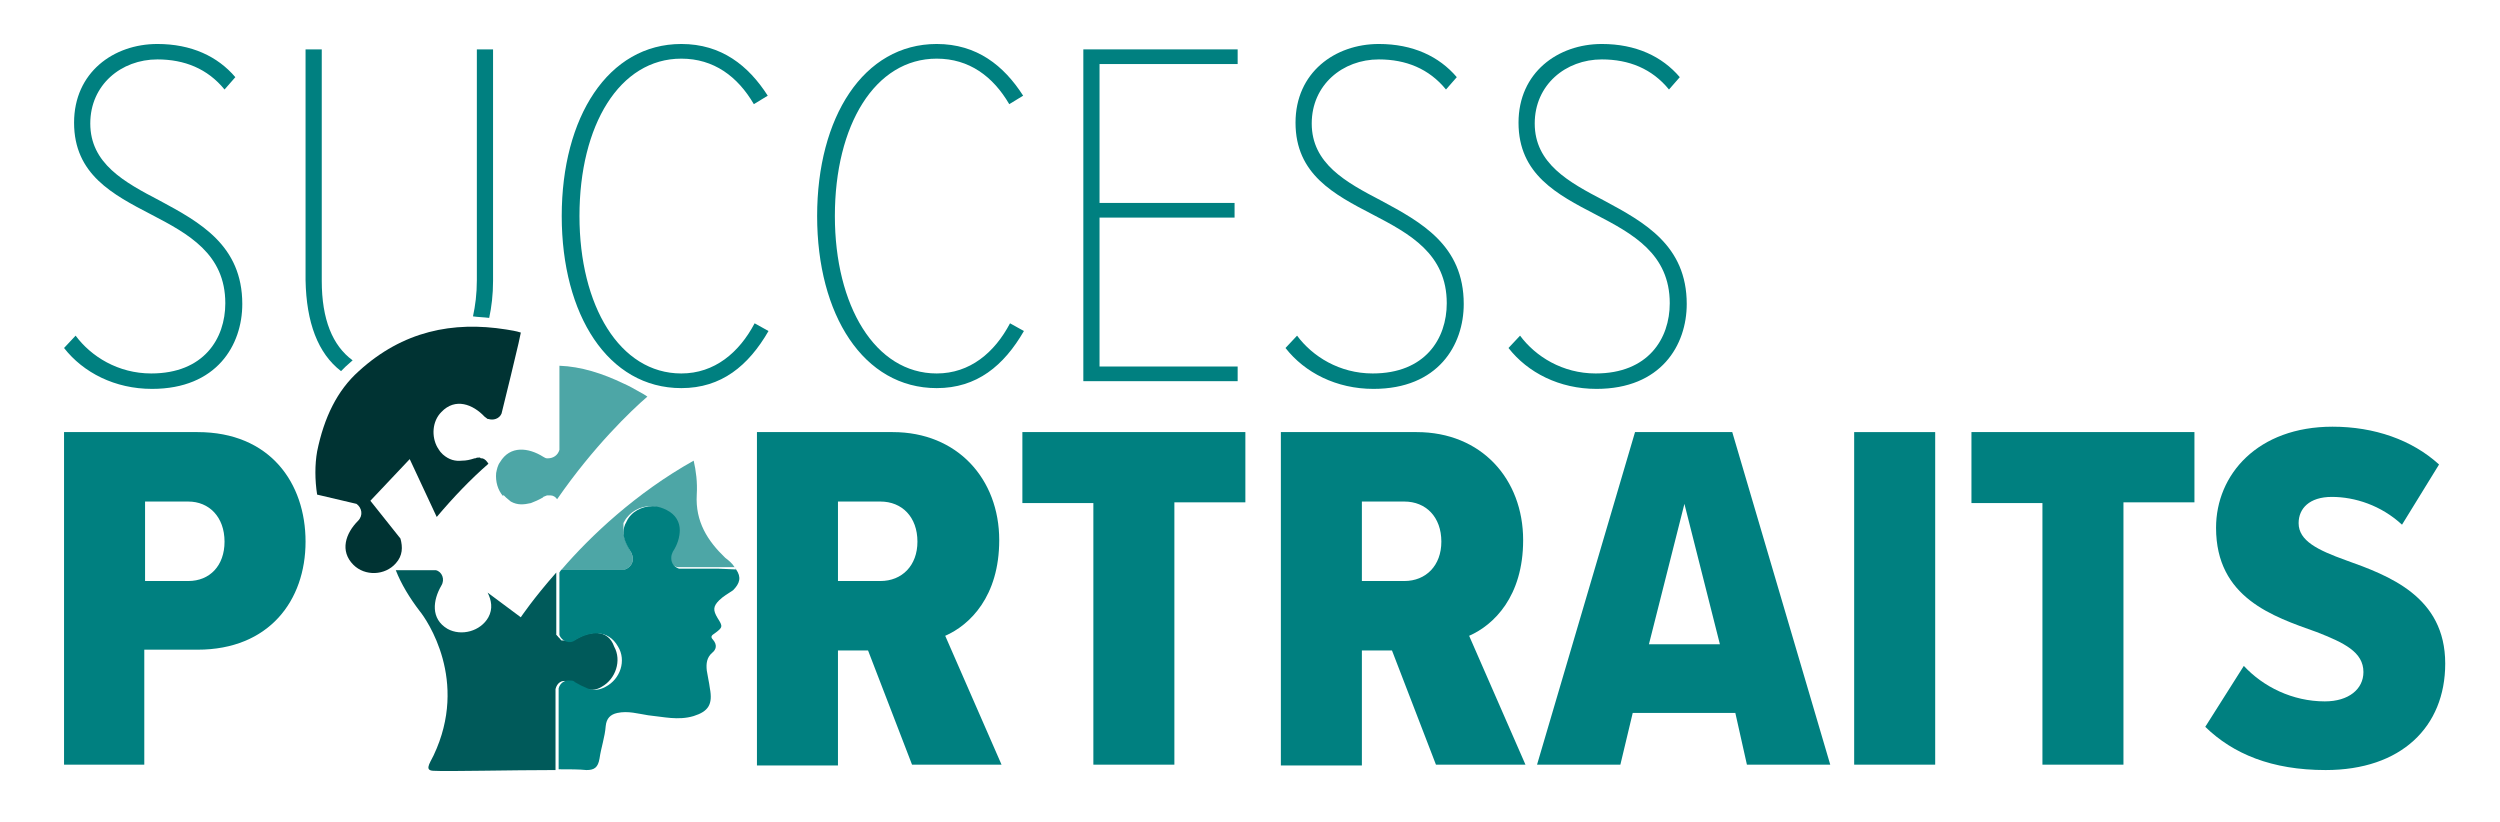
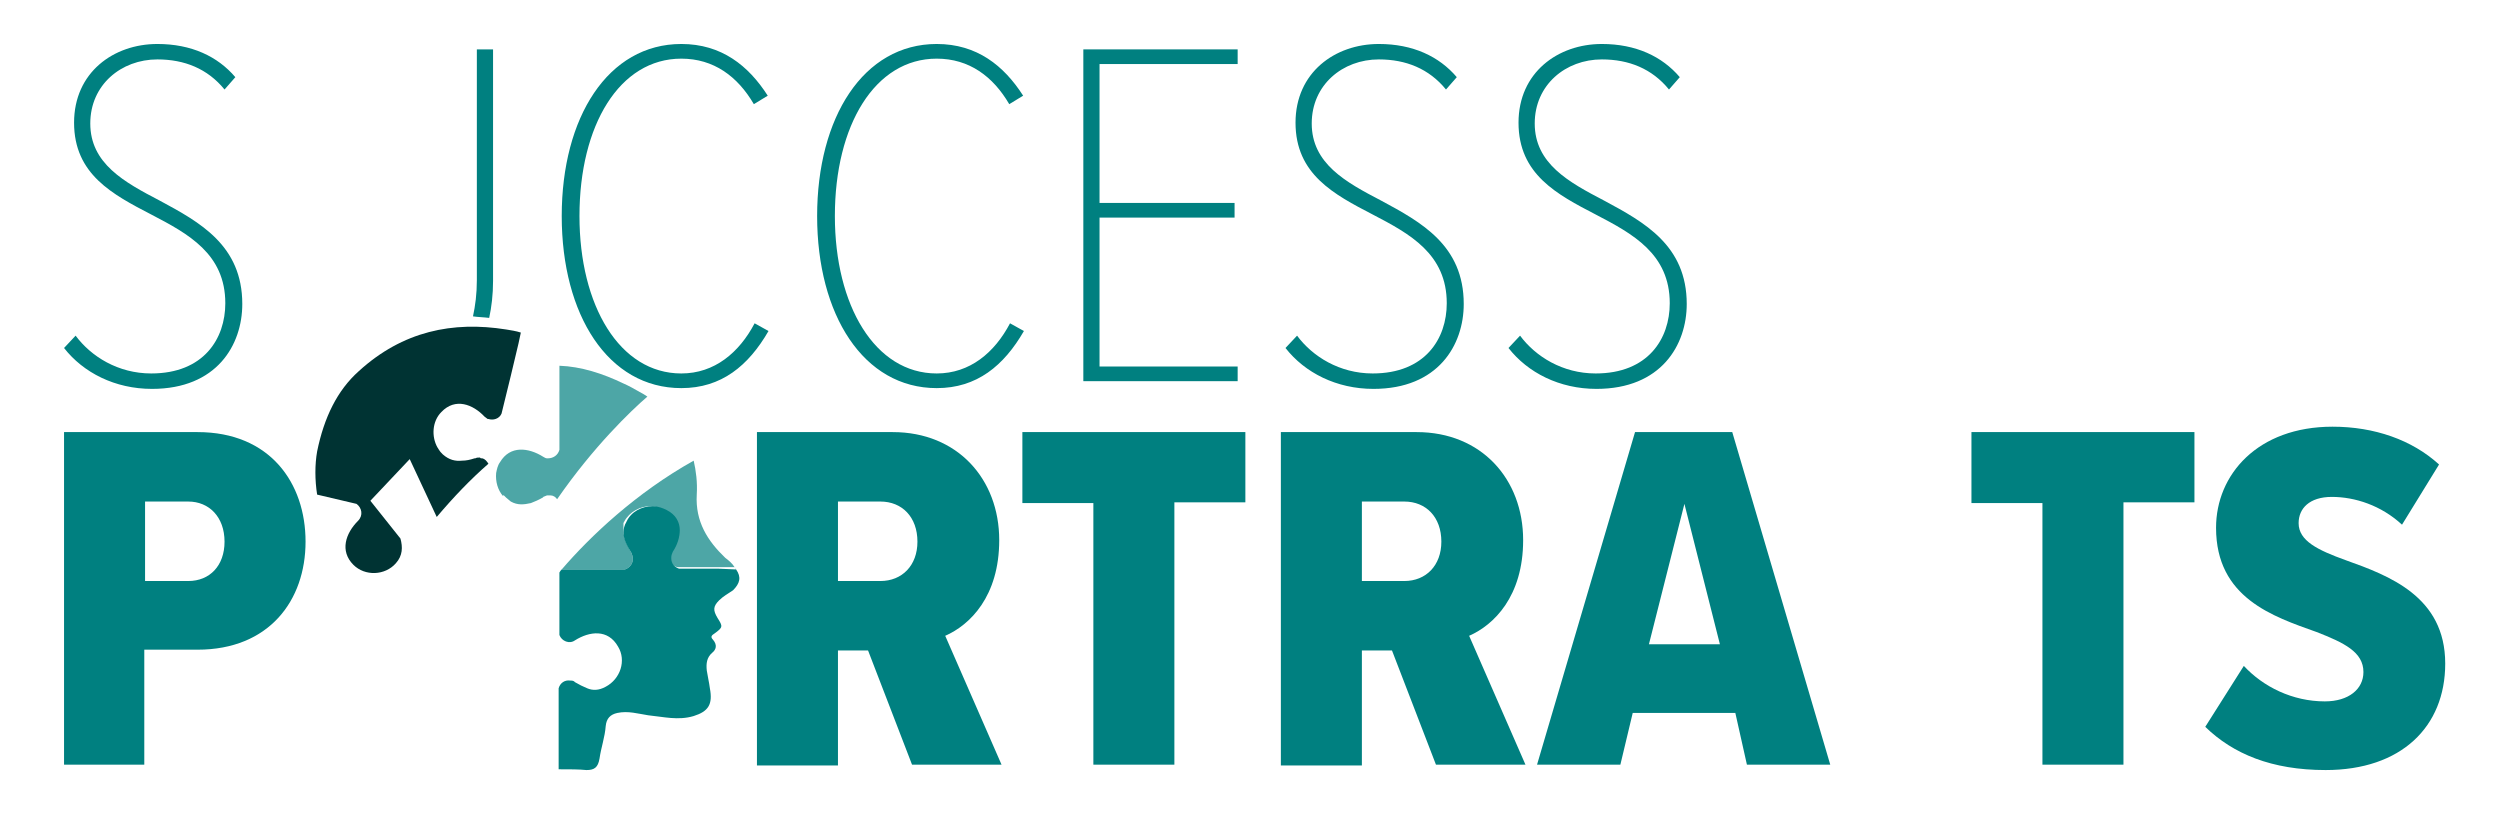
<svg xmlns="http://www.w3.org/2000/svg" version="1.1" id="Layer_1" x="0px" y="0px" viewBox="0 0 324 106.5" style="enable-background:new 0 0 324 106.5;" xml:space="preserve">
  <style type="text/css"> 
    .st1, .st2, .st3, .st4, .st5 {
      display: none;
    }
    .st6{fill:#4da6a6;}
    .st7{fill:#003333;}
    .st8{fill:#005A5A;}
    .st9{fill:#008080;}
    .st9a{fill:#008080;}
    .st0{fill:#008080;}
  </style>
  <g>
    <g>
      <g>
        <path class="st0" d="M8.3,56h17.3c9.4,0,14,6.6,14,14.2c0,7.6-4.7,14-14,14h-6.9v14.9H8.3V56z M24.4,65h-5.6v10.3h5.6 c2.8,0,4.7-2,4.7-5.1C29.1,67,27.1,65,24.4,65z" />
        <path class="st0" d="M112.5,84.3h-3.9v14.9H98.1V56h17.6c8.4,0,13.8,6.1,13.8,14c0,7.3-3.8,11-7,12.4l7.3,16.7h-11.6L112.5,84.3z M114.1,65h-5.5v10.3h5.5c2.8,0,4.8-2,4.8-5.1C118.9,67,116.9,65,114.1,65z" />
        <path class="st0" d="M141.7,65.2h-9.2V56h28.9v9.1h-9.2v34h-10.5V65.2z" />
        <path class="st0" d="M180.4,84.3h-3.9v14.9H166V56h17.6c8.4,0,13.8,6.1,13.8,14c0,7.3-3.8,11-7,12.4l7.3,16.7h-11.6L180.4,84.3z M182,65h-5.5v10.3h5.5c2.8,0,4.8-2,4.8-5.1C186.8,67,184.8,65,182,65z" />
        <path class="st0" d="M224.9,92.4h-13.3l-1.6,6.7h-10.8L211.9,56h12.6l12.7,43.1h-10.8L224.9,92.4z M213.7,83.5h9.2l-4.6-18.2 L213.7,83.5z" />
-         <path class="st0" d="M240.3,56h10.5v43.1h-10.5V56z" />
        <path class="st0" d="M264.7,65.2h-9.2V56h28.9v9.1h-9.2v34h-10.5V65.2z" />
        <path class="st0" d="M290.8,86.3c2.5,2.7,6.3,4.6,10.5,4.6c3.1,0,5-1.6,5-3.8c0-2.6-2.5-3.8-6.1-5.2c-5.6-2-13-4.4-13-13.5 c0-6.9,5.4-13.1,15.1-13.1c5.4,0,10.3,1.7,13.8,4.9l-4.8,7.8c-2.7-2.5-6.1-3.6-9.1-3.6c-2.9,0-4.3,1.5-4.3,3.4 c0,2.3,2.5,3.5,6.1,4.8c5.6,2,12.9,4.7,12.9,13.4c0,8.2-5.7,13.8-15.5,13.8c-7,0-12-2.1-15.6-5.6L290.8,86.3z" />
      </g>
      <g>
        <path class="st1" d="M57,73.7c0.8,0.3,1.2,1.3,0.7,2c-1.2,1.9-1.5,4.3,0.8,5.6c1.8,1.1,4.3,0.4,5.3-1.5c0.8-1.5,0.1-2.8-0.6-4.2 c-0.4-0.8,0-1.7,0.7-2h8.6v0l0.2,0l0-0.1h-0.1v-0.2v-8c0-0.1,0-0.2,0-0.3c-0.1-0.6-0.6-1-1.2-1.1c0,0,0,0-0.1,0 c-0.1,0-0.2,0-0.2,0c0,0-0.1,0-0.1,0c-0.2,0-0.3,0.1-0.5,0.2c0,0-0.1,0-0.1,0.1c-0.5,0.3-1,0.5-1.5,0.7c-0.8,0.3-1.7,0.3-2.6-0.2 c-0.2-0.1-0.5-0.3-0.6-0.5c-0.1-0.1-0.2-0.1-0.2-0.2c0,0,0,0,0,0c-1.1-1.2-1.4-3.1-0.6-4.6c1.3-2.2,3.7-1.9,5.6-0.7 c0.2,0.1,0.3,0.2,0.5,0.2c0,0,0,0,0,0c0,0,0.1,0,0.1,0c0.7,0.1,1.4-0.4,1.5-1.1c0,0,0,0,0,0l0-5.1l0-4.3v-1.5c-0.6,0-1.3,0-1.9,0 c-6.9,0.5-12.9,3.4-17.2,9.6c-2.1,3.1-3,6.8-2.8,11.4c0.1,1.7,0.6,3.7,1.3,5.4H57z" />
        <path class="st2" d="M72.4,89.2L72.4,89.2c0.2-0.8,0.8-1.2,1.5-1.1c0.1,0,0.2,0,0.2,0c0,0,0,0,0,0c0.1,0,0.2,0.1,0.3,0.1 c0.5,0.3,1.1,0.6,1.6,0.8c0.8,0.3,1.6,0.3,2.4-0.2c1.8-1,2.6-3.4,1.6-5.2c-1.3-2.2-3.7-1.9-5.6-0.8c-0.1,0-0.1,0.1-0.2,0.1 c0,0,0,0-0.1,0c0,0-0.1,0-0.1,0c0,0,0,0-0.1,0c0,0-0.1,0-0.1,0c0,0,0,0-0.1,0c0,0-0.1,0-0.1,0c0,0-0.1,0-0.1,0c0,0-0.1,0-0.1,0 c0,0-0.1,0-0.1,0c0,0,0,0-0.1,0c0,0-0.1,0-0.1,0c0,0,0,0-0.1,0c0,0-0.1,0-0.1,0c0,0,0,0-0.1,0c0,0-0.1,0-0.1,0c0,0,0,0,0,0 c0,0-0.1,0-0.1-0.1c0,0,0,0,0,0c0,0-0.1,0-0.1-0.1c0,0,0,0,0,0c0,0-0.1-0.1-0.1-0.1c0,0,0,0,0,0c0,0-0.1-0.1-0.1-0.1c0,0,0,0,0,0 c0,0-0.1-0.1-0.1-0.1c0,0,0,0,0,0c0,0,0-0.1-0.1-0.1c0,0,0,0,0,0c0,0,0-0.1-0.1-0.1c0,0,0,0,0,0l0,0c0,0,0-0.1,0-0.1l0,0v-8.4 h-8.6c-0.8,0.3-1.2,1.2-0.7,2c0.8,1.3,1.4,2.7,0.6,4.2c-1,1.8-3.5,2.5-5.3,1.5c-2.2-1.3-1.9-3.7-0.8-5.6c0.5-0.8,0.1-1.8-0.7-2 h-5.2c0.7,1.8,1.8,3.6,3.1,5.3c0.9,1.1,6.4,9,1.8,18.7c-0.6,1.2-1.2,2,0.1,2c1.5,0.1,10.1-0.1,15.7-0.1v-0.2v-10 C72.4,89.4,72.4,89.3,72.4,89.2z" />
        <path class="st3" d="M95.4,73.8c0,0,0-0.1-0.1-0.1h0C95.3,73.7,95.3,73.7,95.4,73.8L95.4,73.8l-2.3-0.1h0H88c0,0,0,0,0,0 c-0.6-0.2-1-0.7-1-1.3c0-0.1,0-0.1,0-0.2c0-0.2,0.1-0.5,0.2-0.7c0.6-0.9,0.9-1.9,0.9-2.8c0-1-0.5-2-1.7-2.6 c-0.6-0.3-1.2-0.5-1.8-0.5c-1.4,0-2.8,0.7-3.4,2c-0.3,0.5-0.4,1-0.4,1.4c0,0.9,0.5,1.8,1,2.6c0.1,0.2,0.2,0.5,0.2,0.7l0,0 c0,0,0,0,0,0c0.1,0.7-0.4,1.3-1,1.5h-8.5v0h0v8.5c0.3,0.8,1.3,1.2,2,0.7c1.9-1.2,4.3-1.5,5.6,0.8c1.1,1.8,0.3,4.2-1.6,5.2 c-0.9,0.5-1.7,0.5-2.4,0.2c-0.5-0.2-1.1-0.5-1.6-0.8c0,0,0,0-0.1-0.1c-0.2-0.1-0.3-0.1-0.5-0.1c-0.7-0.1-1.3,0.3-1.5,1v0 c0,0.1,0,0.2,0,0.3v10l0,0.2c1.4,0,2.7,0,3.6,0.1c1,0,1.5-0.3,1.7-1.5c0.2-1.4,0.7-2.8,0.8-4.2c0.1-1,0.6-1.5,1.5-1.7 c1.4-0.3,2.7,0.1,4,0.3c2,0.2,3.9,0.7,5.9,0.1c1.9-0.6,2.5-1.5,2.1-3.6c-0.1-0.8-0.3-1.6-0.4-2.3c-0.1-0.9,0-1.7,0.7-2.3 c0.5-0.4,0.7-1,0.1-1.7c-0.4-0.4-0.1-0.6,0.2-0.8c1.1-0.8,1.1-0.9,0.4-2c-0.6-1-0.6-1.5,0.2-2.3c0.5-0.5,1.2-0.9,1.8-1.3 C95.9,75.6,96.1,74.8,95.4,73.8z" />
        <path class="st4" d="M95.2,73.5c-0.3-0.5-0.8-0.9-1.2-1.2c-2.3-2.2-3.9-4.7-3.7-8.2c0.2-6.3-2.5-10.5-7.4-13.3 c-0.7-0.4-1.4-0.8-2.1-1.1c-2.7-1.3-5.5-2.2-8.3-2.3l0,0c0,0,0,0,0,0v1.5l0,4.3l0,5.1c0,0,0,0,0,0c-0.2,0.7-0.8,1.1-1.5,1.1 c0,0-0.1,0-0.1,0c0,0,0,0,0,0c-0.2,0-0.3-0.1-0.5-0.2c-1.9-1.2-4.3-1.5-5.6,0.7c-0.3,0.4-0.4,0.9-0.5,1.4c-0.1,1.1,0.2,2.2,0.9,3 c0,0.1,0.1,0.1,0.1,0.2c0,0,0,0,0,0c0.1,0.1,0.1,0.1,0.2,0.2c0.2,0.2,0.4,0.3,0.6,0.5c0.9,0.5,1.7,0.4,2.6,0.2 c0.5-0.2,1-0.4,1.5-0.7c0,0,0.1,0,0.1-0.1c0.2-0.1,0.3-0.1,0.5-0.2c0,0,0.1,0,0.1,0c0.1,0,0.2,0,0.2,0c0,0,0,0,0.1,0 c0.6,0.1,1.1,0.5,1.2,1.1c0,0.1,0,0.2,0,0.3v0v7.9v0.1v0.1h0.1l0,0.1l-0.1,0v0h8.5c0.6-0.2,1.1-0.8,1-1.5c0,0,0,0,0,0l0,0 c0-0.2-0.1-0.5-0.2-0.7c-0.3-0.6-0.6-1.1-0.8-1.7c0-0.1-0.1-0.2-0.1-0.3c0-0.2-0.1-0.4-0.1-0.6c0,0,0,0,0,0c0,0,0,0,0,0 c0,0,0,0,0,0c0,0,0,0,0,0c0-0.1,0-0.2,0-0.3c0,0,0,0,0,0c0-0.1,0-0.1,0-0.2c0,0,0,0,0,0c0-0.1,0-0.1,0-0.2c0,0,0,0,0,0 c0,0,0-0.1,0-0.1c0,0,0,0,0-0.1c0,0,0-0.1,0-0.1c0,0,0-0.1,0-0.1c0,0,0-0.1,0-0.1c0-0.1,0.1-0.1,0.1-0.2c0.7-1.3,2.1-2,3.4-2 c0.6,0,1.3,0.2,1.8,0.5c0.1,0,0.1,0.1,0.2,0.1c0,0,0.1,0,0.1,0.1c0,0,0.1,0.1,0.1,0.1c0,0,0.1,0,0.1,0.1c0,0,0.1,0,0.1,0.1 c0,0,0.1,0.1,0.1,0.1c0,0,0,0,0.1,0.1c0,0,0.1,0.1,0.1,0.1c0,0,0,0,0,0c0,0,0.1,0.1,0.1,0.1c0,0,0,0,0,0c0,0,0.1,0.1,0.1,0.1 c0,0,0,0,0,0c0,0,0.1,0.1,0.1,0.1c0,0,0,0,0,0c0,0,0.1,0.1,0.1,0.1c0,0,0,0,0,0c0,0.1,0.1,0.1,0.1,0.2c0,0,0,0,0,0 c0,0.1,0,0.1,0.1,0.2c0,0,0,0,0,0c0,0.1,0,0.1,0.1,0.2c0,0,0,0,0,0c0,0.1,0.1,0.2,0.1,0.4c0,0,0,0,0,0c0,0.1,0,0.3,0,0.4 c0,0.2,0,0.4,0,0.5c0,0,0,0.1,0,0.1c0,0,0,0,0,0c0,0,0,0.1,0,0.1c-0.1,0.7-0.4,1.3-0.8,1.9c-0.1,0.2-0.2,0.5-0.2,0.7 c0,0.1,0,0.2,0,0.2c0,0.6,0.4,1.2,1,1.3c0,0,0,0,0,0h5.1h0h2.3h0C95.3,73.7,95.3,73.6,95.2,73.5z" />
        <path id="Checkmark__x28_PATH_x29__00000094585836427624098510000009545668277658967983_" class="st5" d="M58.4,72.8l9.5,7 c0,0,9.8-14.9,25.9-22.2l-8.9-7.2c0,0-10.6,8.4-17.6,22.4l-5.1-6.4L58.4,72.8z" />
        <g>
          <path class="st6" d="M65.3,64.2C65.3,64.3,65.3,64.3,65.3,64.2c0.1,0.1,0.2,0.2,0.3,0.3c0.2,0.2,0.4,0.3,0.6,0.5 c0.9,0.5,1.7,0.4,2.6,0.2c0.5-0.2,1-0.4,1.5-0.7c0,0,0.1,0,0.1-0.1c0.2-0.1,0.3-0.1,0.5-0.2c0,0,0.1,0,0.1,0c0.1,0,0.2,0,0.2,0 c0,0,0,0,0.1,0c0.4,0,0.7,0.2,0.9,0.5c4.7-6.8,9.6-11.5,11.7-13.3c-0.3-0.2-0.6-0.4-1-0.6c-0.7-0.4-1.4-0.8-2.1-1.1 c-2.7-1.3-5.5-2.2-8.3-2.3l0,0c0,0,0,0,0,0v1.5l0,4.3l0,5.1c0,0,0,0,0,0c-0.2,0.7-0.8,1.1-1.5,1.1c0,0-0.1,0-0.1,0c0,0,0,0,0,0 c-0.2,0-0.3-0.1-0.5-0.2c-1.9-1.2-4.3-1.5-5.6,0.7c-0.3,0.4-0.4,0.9-0.5,1.4c-0.1,1.1,0.2,2.2,0.9,3 C65.2,64.1,65.2,64.2,65.3,64.2z" />
          <path class="st6" d="M95.2,73.5c-0.3-0.5-0.8-0.9-1.2-1.2c-2.3-2.2-3.9-4.7-3.7-8.2c0.1-1.6-0.1-3.1-0.4-4.4 c-7.5,4.2-13.4,9.8-17.1,14.1h8.2c0.6-0.2,1.1-0.8,1-1.5c0,0,0,0,0,0l0,0c0-0.2-0.1-0.5-0.2-0.7c-0.3-0.6-0.6-1.1-0.8-1.7 c0-0.1-0.1-0.2-0.1-0.3c0-0.2-0.1-0.4-0.1-0.6c0,0,0,0,0,0c0,0,0,0,0,0c0,0,0,0,0,0c0,0,0,0,0,0c0-0.1,0-0.2,0-0.3c0,0,0,0,0,0 c0-0.1,0-0.1,0-0.2c0,0,0,0,0,0c0-0.1,0-0.1,0-0.2c0,0,0,0,0,0c0,0,0-0.1,0-0.1c0,0,0,0,0-0.1c0,0,0-0.1,0-0.1c0,0,0-0.1,0-0.1 c0,0,0-0.1,0-0.1c0-0.1,0.1-0.1,0.1-0.2c0.7-1.3,2.1-2,3.4-2c0.6,0,1.3,0.2,1.8,0.5c0.1,0,0.1,0.1,0.2,0.1c0,0,0.1,0,0.1,0.1 c0,0,0.1,0.1,0.1,0.1c0,0,0.1,0,0.1,0.1c0,0,0.1,0,0.1,0.1c0,0,0.1,0.1,0.1,0.1c0,0,0,0,0.1,0.1c0,0,0.1,0.1,0.1,0.1 c0,0,0,0,0,0c0,0,0.1,0.1,0.1,0.1c0,0,0,0,0,0c0,0,0.1,0.1,0.1,0.1c0,0,0,0,0,0c0,0,0.1,0.1,0.1,0.1c0,0,0,0,0,0 c0,0,0.1,0.1,0.1,0.1c0,0,0,0,0,0c0,0.1,0.1,0.1,0.1,0.2c0,0,0,0,0,0c0,0.1,0,0.1,0.1,0.2c0,0,0,0,0,0c0,0.1,0,0.1,0.1,0.2 c0,0,0,0,0,0c0,0.1,0.1,0.2,0.1,0.4c0,0,0,0,0,0c0,0.1,0,0.3,0,0.4c0,0.2,0,0.4,0,0.5c0,0,0,0.1,0,0.1c0,0,0,0,0,0 c0,0,0,0.1,0,0.1c-0.1,0.7-0.4,1.3-0.8,1.9c-0.1,0.2-0.2,0.5-0.2,0.7c0,0.1,0,0.2,0,0.2c0,0.6,0.4,1.2,1,1.3c0,0,0,0,0,0h5.1h0 h2.3h0C95.3,73.7,95.3,73.6,95.2,73.5z" />
        </g>
        <path class="st7" d="M48,64.9l5.1-5.4l3.5,7.5c2.2-2.6,4.4-4.9,6.7-6.9c-0.2-0.3-0.4-0.6-0.8-0.7c0,0,0,0-0.1,0 c-0.1,0-0.1,0-0.2-0.1c0,0-0.1,0-0.1,0c-0.2,0-0.3,0-0.5,0.1c0,0-0.1,0-0.1,0c-0.6,0.2-1.1,0.3-1.6,0.3c-0.9,0.1-1.7-0.1-2.5-0.8 c-0.2-0.2-0.4-0.4-0.5-0.6c-0.1-0.1-0.1-0.2-0.2-0.3c0,0,0,0,0,0c-0.8-1.4-0.7-3.4,0.5-4.6c1.8-1.9,4.1-1,5.6,0.6 c0.1,0.1,0.3,0.2,0.4,0.3c0,0,0,0,0,0c0,0,0,0,0.1,0c0.6,0.2,1.4,0,1.7-0.7c0,0,0,0,0,0l1.2-4.9l1-4.2l0.3-1.4 c-0.6-0.2-1.3-0.3-1.9-0.4c-6.9-1.1-13.4,0.2-19.1,5.4c-2.8,2.5-4.5,6-5.4,10.4c-0.3,1.7-0.3,3.7,0,5.6l5.1,1.2 c0.7,0.5,0.9,1.5,0.2,2.2c-1.6,1.6-2.4,3.9-0.6,5.7c1.5,1.5,4.1,1.4,5.5-0.2c0.9-1,0.9-2.1,0.6-3.2L48,64.9z" />
-         <path class="st8" d="M74.5,82.9c-0.1,0-0.1,0.1-0.2,0.1c0,0,0,0-0.1,0c0,0-0.1,0-0.1,0c0,0,0,0-0.1,0c0,0-0.1,0-0.1,0 c0,0,0,0-0.1,0c0,0-0.1,0-0.1,0c0,0-0.1,0-0.1,0c0,0-0.1,0-0.1,0c0,0-0.1,0-0.1,0c0,0,0,0-0.1,0c0,0-0.1,0-0.1,0c0,0,0,0-0.1,0 c0,0-0.1,0-0.1,0c0,0,0,0-0.1,0c0,0-0.1,0-0.1,0c0,0,0,0,0,0c0,0-0.1,0-0.1-0.1c0,0,0,0,0,0c0,0-0.1,0-0.1-0.1c0,0,0,0,0,0 c0,0-0.1-0.1-0.1-0.1c0,0,0,0,0,0c0,0-0.1-0.1-0.1-0.1c0,0,0,0,0,0c0,0-0.1-0.1-0.1-0.1c0,0,0,0,0,0c0,0,0-0.1-0.1-0.1 c0,0,0,0,0,0c0,0,0-0.1-0.1-0.1c0,0,0,0,0,0c0,0,0-0.1,0-0.1l0,0v-8c-3,3.4-4.6,5.8-4.6,5.8l-4.3-3.2c0.5,1,0.7,2.1,0.1,3.2 c-1,1.8-3.5,2.5-5.3,1.5c-2.2-1.3-1.9-3.7-0.8-5.6c0.5-0.8,0.1-1.8-0.7-2h-5.2c0.7,1.8,1.8,3.6,3.1,5.3c0.9,1.1,6.4,9,1.8,18.7 c-0.6,1.2-1.2,2,0.1,2c1.5,0.1,10.1-0.1,15.7-0.1v-0.2v-10c0-0.1,0-0.2,0-0.3v0c0.2-0.8,0.8-1.2,1.5-1c0.1,0,0.2,0,0.2,0 c0,0,0,0,0,0c0.1,0,0.2,0.1,0.3,0.1c0.5,0.3,1.1,0.6,1.6,0.8c0.8,0.3,1.6,0.3,2.4-0.2c1.8-1,2.6-3.4,1.6-5.2 C78.8,81.5,76.4,81.7,74.5,82.9z" />
        <path class="st9" d="M95.4,73.8c0,0,0-0.1-0.1-0.1h0C95.3,73.7,95.3,73.7,95.4,73.8L95.4,73.8l-2.3-0.1h0H88c0,0,0,0,0,0 c-0.6-0.2-1-0.7-1-1.3c0-0.1,0-0.1,0-0.2c0-0.2,0.1-0.5,0.2-0.7c0.6-0.9,0.9-1.9,0.9-2.8c0-1-0.5-2-1.7-2.6 c-0.6-0.3-1.2-0.5-1.8-0.5c-1.4,0-2.8,0.7-3.4,2c-0.3,0.5-0.4,1-0.4,1.4c0,0.9,0.5,1.8,1,2.6c0.1,0.2,0.2,0.5,0.2,0.7l0,0 c0,0,0,0,0,0c0.1,0.7-0.4,1.3-1,1.5h-8.2c-0.1,0.1-0.2,0.2-0.3,0.4v8.1c0.3,0.8,1.3,1.2,2,0.7c1.9-1.2,4.3-1.5,5.6,0.8 c1.1,1.8,0.3,4.2-1.6,5.2c-0.9,0.5-1.7,0.5-2.4,0.2c-0.5-0.2-1.1-0.5-1.6-0.8c0,0,0,0-0.1-0.1c-0.2-0.1-0.3-0.1-0.5-0.1 c-0.7-0.1-1.3,0.3-1.5,1v0c0,0.1,0,0.2,0,0.3v10l0,0.2c1.4,0,2.7,0,3.6,0.1c1,0,1.5-0.3,1.7-1.5c0.2-1.4,0.7-2.8,0.8-4.2 c0.1-1,0.6-1.5,1.5-1.7c1.4-0.3,2.7,0.1,4,0.3c2,0.2,3.9,0.7,5.9,0.1c1.9-0.6,2.5-1.5,2.1-3.6c-0.1-0.8-0.3-1.6-0.4-2.3 c-0.1-0.9,0-1.7,0.7-2.3c0.5-0.4,0.7-1,0.1-1.7c-0.4-0.4-0.1-0.6,0.2-0.8c1.1-0.8,1.1-0.9,0.4-2c-0.6-1-0.6-1.5,0.2-2.3 c0.5-0.5,1.2-0.9,1.8-1.3C95.9,75.6,96.1,74.8,95.4,73.8z" />
      </g>
    </g>
    <g>
      <path class="st9a" d="M9.8,43.5c2,2.7,5.5,4.9,9.8,4.9c6.8,0,9.6-4.5,9.6-9.1c0-6.4-4.8-9-9.6-11.5c-5-2.6-10-5.2-10-11.9 c0-6.5,5.1-10.2,10.8-10.2c4.4,0,7.8,1.6,10.1,4.3l-1.4,1.6c-2.2-2.7-5.2-3.9-8.7-3.9c-4.7,0-8.7,3.3-8.7,8.3c0,5.2,4.4,7.6,9,10 c5.2,2.8,10.7,5.8,10.7,13.4c0,5.3-3.3,11-11.7,11c-4.8,0-8.9-2.1-11.4-5.3L9.8,43.5z" />
      <path class="st9a" d="M72.8,28c0-12.8,6-22.3,15.5-22.3c5.2,0,8.7,2.8,11.2,6.7l-1.8,1.1c-2.1-3.6-5.2-5.9-9.4-5.9 c-8,0-13.2,8.6-13.2,20.4c0,11.6,5.2,20.4,13.2,20.4c4.3,0,7.5-2.7,9.5-6.5l1.8,1c-2.6,4.5-6.1,7.4-11.3,7.4 C78.8,50.3,72.8,40.8,72.8,28z" />
      <path class="st9a" d="M105.9,28c0-12.8,6-22.3,15.5-22.3c5.2,0,8.7,2.8,11.2,6.7l-1.8,1.1c-2.1-3.6-5.2-5.9-9.4-5.9 c-8,0-13.2,8.6-13.2,20.4c0,11.6,5.2,20.4,13.2,20.4c4.3,0,7.5-2.7,9.5-6.5l1.8,1c-2.6,4.5-6.1,7.4-11.3,7.4 C111.9,50.3,105.9,40.8,105.9,28z" />
      <path class="st9a" d="M140.4,6.4h20v1.9h-17.9v18h17.5v1.9h-17.5v19.3h17.9v1.9h-20V6.4z" />
      <path class="st9a" d="M168.1,43.5c2,2.7,5.5,4.9,9.8,4.9c6.8,0,9.6-4.5,9.6-9.1c0-6.4-4.8-9-9.6-11.5c-5-2.6-10-5.2-10-11.9 c0-6.5,5.1-10.2,10.8-10.2c4.4,0,7.8,1.6,10.1,4.3l-1.4,1.6c-2.2-2.7-5.2-3.9-8.7-3.9c-4.7,0-8.7,3.3-8.7,8.3c0,5.2,4.4,7.6,9,10 c5.2,2.8,10.7,5.8,10.7,13.4c0,5.3-3.3,11-11.7,11c-4.8,0-8.9-2.1-11.4-5.3L168.1,43.5z" />
      <path class="st9a" d="M197,43.5c2,2.7,5.5,4.9,9.8,4.9c6.8,0,9.6-4.5,9.6-9.1c0-6.4-4.8-9-9.6-11.5c-5-2.6-10-5.2-10-11.9 c0-6.5,5.1-10.2,10.8-10.2c4.4,0,7.8,1.6,10.1,4.3l-1.4,1.6c-2.2-2.7-5.2-3.9-8.7-3.9c-4.7,0-8.7,3.3-8.7,8.3c0,5.2,4.4,7.6,9,10 c5.2,2.8,10.7,5.8,10.7,13.4c0,5.3-3.3,11-11.7,11c-4.8,0-8.9-2.1-11.4-5.3L197,43.5z" />
      <g>
-         <path class="st9a" d="M44.2,48.1c0.2-0.2,0.4-0.4,0.6-0.6c0.3-0.3,0.6-0.5,0.9-0.8c-2.6-1.9-4-5.3-4-10.3V6.4h-2.1v29.9 C39.7,41.8,41.2,45.8,44.2,48.1z" />
        <path class="st9a" d="M63.4,41.2c0.3-1.4,0.5-3,0.5-4.8V6.4h-2.1v29.9c0,1.8-0.2,3.3-0.5,4.7C61.9,41.1,62.6,41.1,63.4,41.2z" />
      </g>
    </g>
  </g>
</svg>